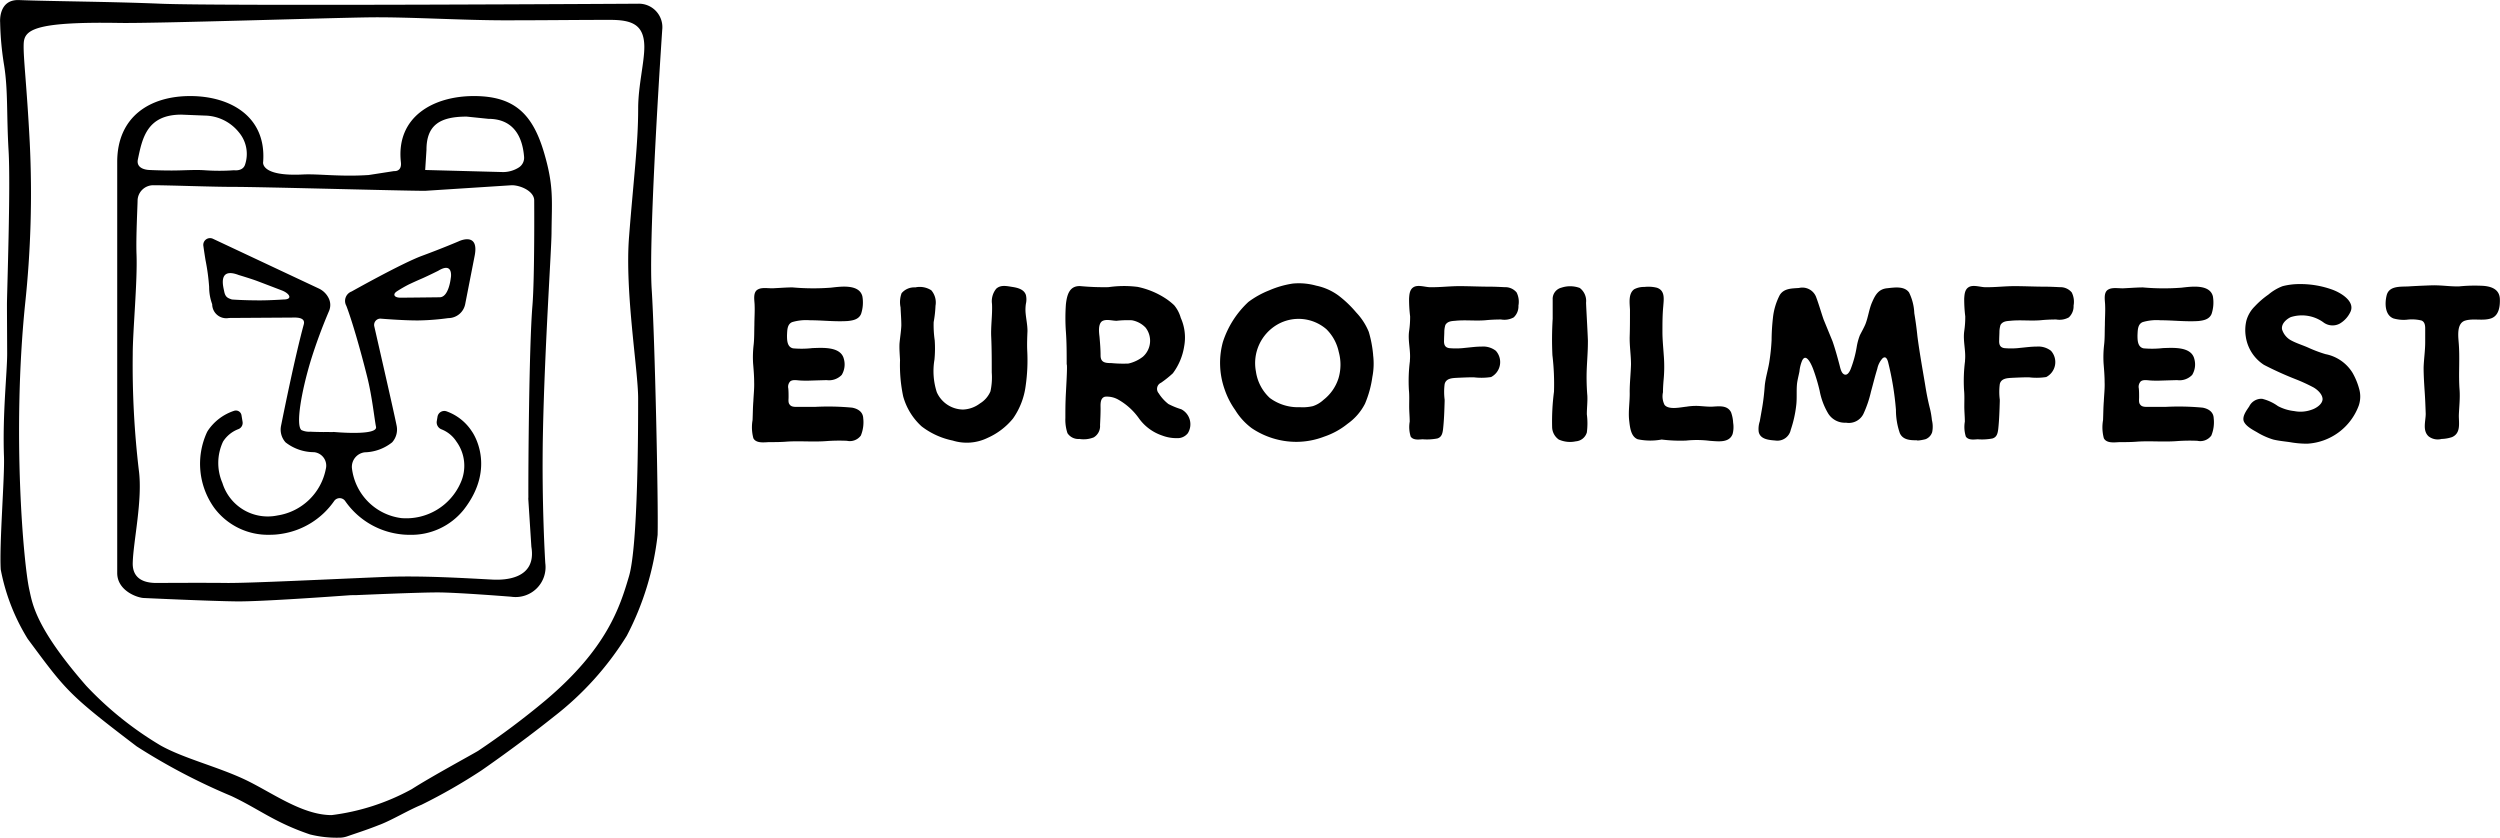
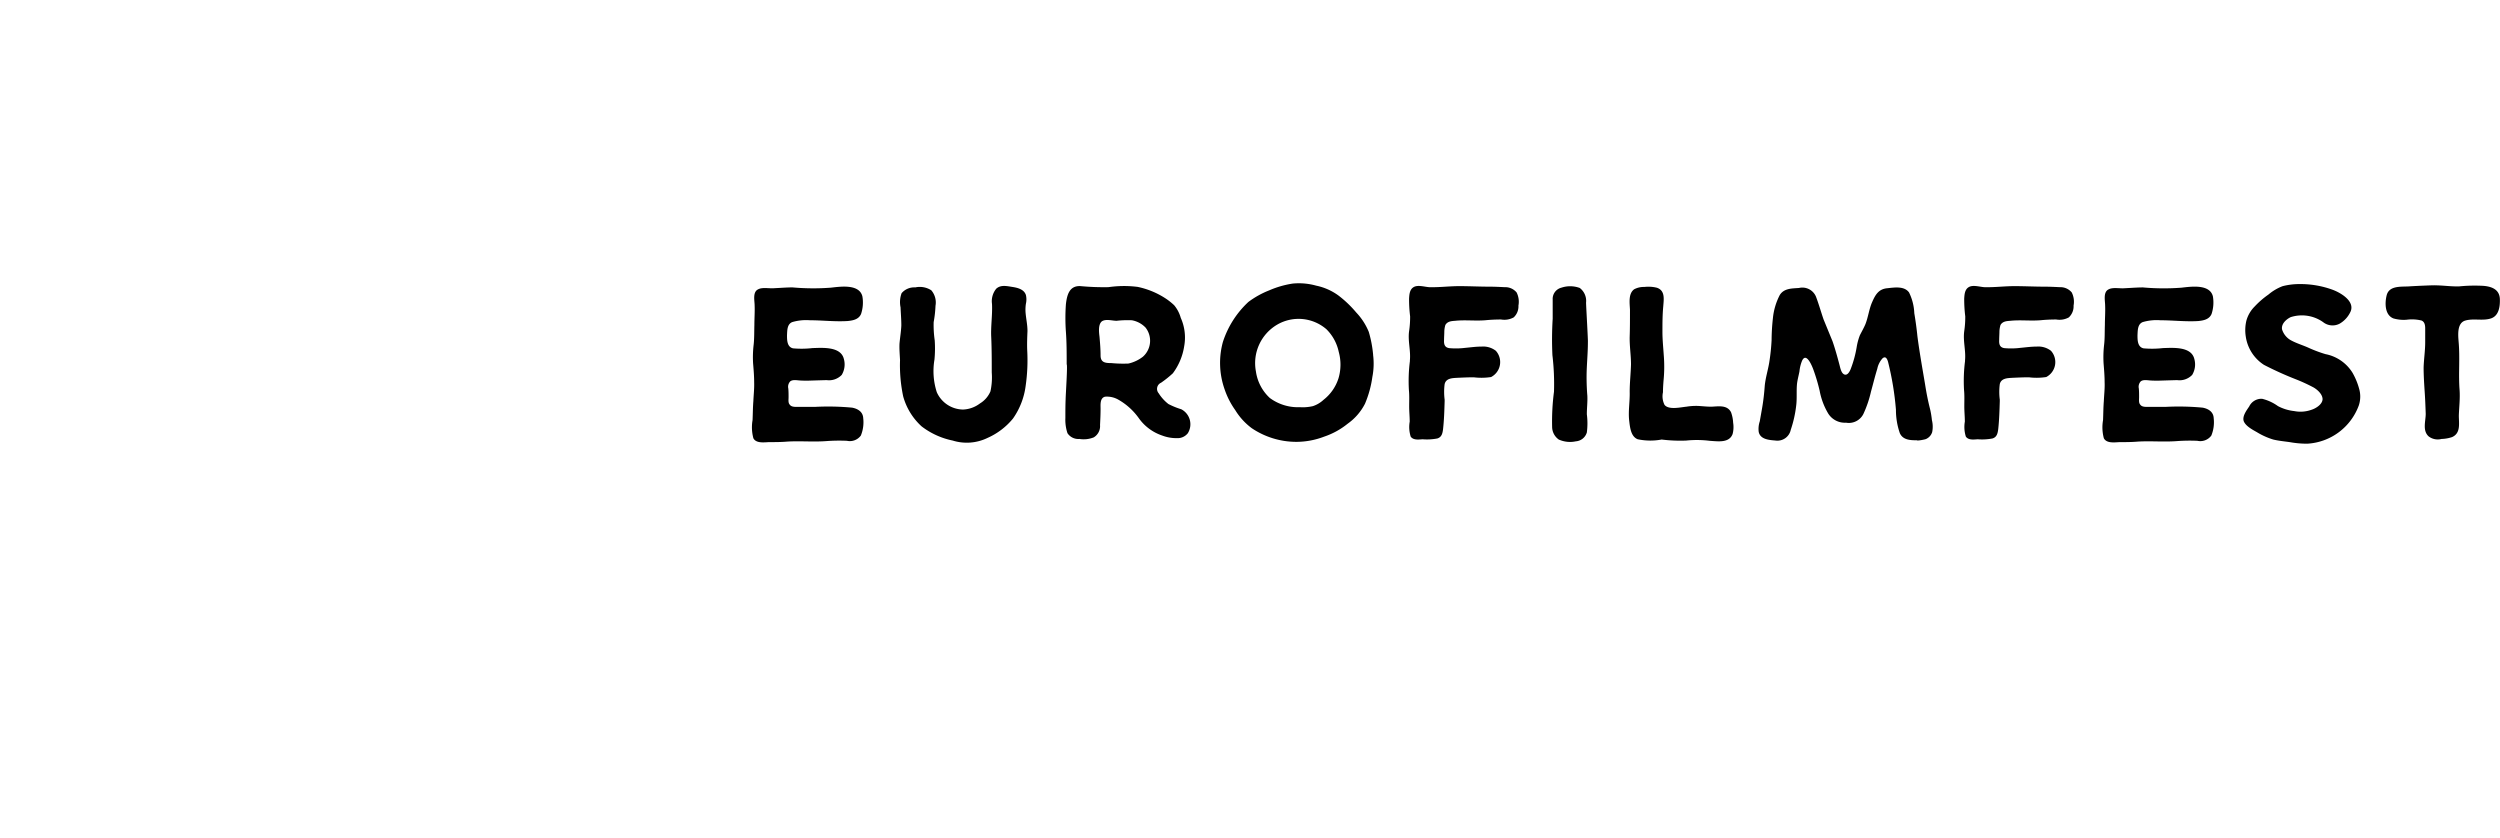
<svg xmlns="http://www.w3.org/2000/svg" width="205.576" height="68.884" viewBox="0 0 205.576 68.884">
  <g id="logo" transform="translate(-71.28 -15.116)">
-     <path id="Path_3224" data-name="Path 3224" d="M44.083-20.435c0,.6.014,2.989.017,4.03.006,1.524-.391,4.946-.261,8.5.061,1.66-.391,7.189-.267,9.269a16.765,16.765,0,0,0,2.216,5.7c3.177,4.284,3.321,4.548,8.963,8.843a50.263,50.263,0,0,0,7.778,4.08C64.8,21.053,66.07,22.156,69,23.147a9.074,9.074,0,0,0,2.4.268,1.945,1.945,0,0,0,.632-.1c.9-.311,1.526-.508,2.372-.835.127-.05.255-.1.382-.147,1.035-.408,2.277-1.168,3.391-1.627a46.128,46.128,0,0,0,4.907-2.81s2.975-2.044,5.943-4.413a25.1,25.1,0,0,0,6.021-6.665,23.512,23.512,0,0,0,2.539-8.3c.071-2.579-.23-16.3-.486-20.172-.242-3.674.524-16.288.865-21.365a1.93,1.93,0,0,0-1.979-2.144s-34.354.208-39.276,0c-4.178-.176-9-.194-11.626-.3-1.738-.068-1.562,1.847-1.562,1.847a24.735,24.735,0,0,0,.333,3.56c.321,2.041.186,3.98.361,6.989S44.088-21.541,44.083-20.435ZM88.362,12.128a65.3,65.3,0,0,1-5.537,4.148c-.489.3-3.841,2.112-5.454,3.147a18.4,18.4,0,0,1-6.587,2.135c-2.483,0-5.022-1.944-7.225-2.965-2.239-1.039-4.983-1.717-6.846-2.762a28.045,28.045,0,0,1-6.107-4.9c-4.216-4.827-4.434-6.8-4.686-7.917-.471-2.1-1.423-12.793-.35-23.425a85.688,85.688,0,0,0,.388-13.32c-.245-4.75-.536-6.964-.5-8.1s.689-1.874,7.877-1.751c2.91.05,17.641-.432,20.756-.461s7.5.245,10.919.245,5.706-.036,8.654-.036c1.769,0,2.812.358,2.83,2.192.012,1.268-.506,3.235-.506,5.084,0,2.957-.374,5.737-.751,10.578-.351,4.515.748,10.929.748,13.259s0,12.081-.748,14.627S93.419,7.862,88.362,12.128Zm-8.9-8.881c-1.6,0-6.669.223-6.669.223-.2,0-.4,0-.6.015-1.379.1-7.211.518-9.19.5-2.251-.024-7.62-.277-7.62-.277-.551,0-2.233-.589-2.233-2.059v-33.8c0-3.727,2.691-5.419,6-5.419s6.281,1.692,6,5.419c0,0-.267,1.209,3.274,1.03,1.27-.064,3.048.2,5.4.045l2.092-.324s.664.083.559-.751c-.4-3.727,2.691-5.419,6-5.419s4.831,1.451,5.775,4.659c.818,2.774.635,3.915.614,6.6-.011,1.465-.573,9.591-.708,16.507-.114,5.768.194,10.64.194,10.64a2.46,2.46,0,0,1-2.8,2.765S81.067,3.243,79.464,3.247Zm7.489-7.711a1.312,1.312,0,0,0,.008-.155c-.011-2.218.052-12.287.335-15.729.189-2.3.145-8.64.145-8.64,0-.744-1.1-1.248-1.844-1.248l-7.124.459c-1.954,0-13.37-.324-15.856-.324-1.671,0-5.189-.135-6.5-.135a1.289,1.289,0,0,0-1.289,1.217c0,.389-.142,3.072-.089,4.456.085,2.257-.312,6.322-.311,8.217a73.505,73.505,0,0,0,.5,9.534c.33,2.436-.456,5.848-.5,7.637-.021.851.389,1.645,1.95,1.644,0,0,3.9-.024,5.718,0s8.492-.306,13.032-.494c3.041-.127,6.61.1,8.9.218.917.045,3.633,0,3.18-2.7ZM62.765-11.688a4.16,4.16,0,0,0-2.177,1.659c-.02.035-.039.073-.059.108a6.211,6.211,0,0,0,.609,6.228,5.5,5.5,0,0,0,4.544,2.2,5.943,5.943,0,0,0,.976-.077,6.449,6.449,0,0,0,4.325-2.691.553.553,0,0,1,.917,0A6.447,6.447,0,0,0,76.22-1.567a6.007,6.007,0,0,0,.979.077,5.522,5.522,0,0,0,4.436-2.054c2.785-3.557.685-6.44.685-6.44a4.14,4.14,0,0,0-2.073-1.654.566.566,0,0,0-.76.441l-.061.368a.616.616,0,0,0,.385.664,2.58,2.58,0,0,1,1.233,1.009,3.38,3.38,0,0,1,.342,3.391,4.878,4.878,0,0,1-4.878,2.9,4.689,4.689,0,0,1-4.06-4.128A1.205,1.205,0,0,1,73.5-8.274a3.764,3.764,0,0,0,2.257-.821,1.578,1.578,0,0,0,.367-1.38c-.224-1.115-1.22-5.457-1.836-8.16a.518.518,0,0,1,.5-.633s1.889.159,3.127.15a20.009,20.009,0,0,0,2.454-.191,1.423,1.423,0,0,0,1.394-1.145l.789-4.03c.309-1.683-.892-1.342-1.339-1.133,0,0-1.324.567-2.989,1.18s-5.8,2.938-5.8,2.938a.828.828,0,0,0-.432,1.182c.47,1.23,1.165,3.638,1.724,5.878.4,1.606.585,3.438.715,4.066.17.771-3.494.424-3.494.424,0,.021-.491,0-.8.008-.214,0-1.077-.017-1.077-.03a1.508,1.508,0,0,1-.762-.133c-.48-.4-.012-3.144.777-5.746A42.514,42.514,0,0,1,70.57-19.9a1.256,1.256,0,0,0-.03-1.044,1.715,1.715,0,0,0-.814-.8L61.02-25.834a.556.556,0,0,0-.782.615s.059.445.171,1.133a17.362,17.362,0,0,1,.3,2.213,4.084,4.084,0,0,0,.251,1.423,1.157,1.157,0,0,0,1.382,1.129l5.171-.033c.25,0,1.15-.074.977.564-.724,2.662-1.636,7.178-1.865,8.316a1.57,1.57,0,0,0,.367,1.38,3.808,3.808,0,0,0,2.338.809,1.111,1.111,0,0,1,.973,1.38,4.792,4.792,0,0,1-3.977,3.824A3.9,3.9,0,0,1,61.8-5.756a4.131,4.131,0,0,1,.053-3.4,2.571,2.571,0,0,1,1.264-1.026.546.546,0,0,0,.341-.6l-.089-.541A.465.465,0,0,0,62.765-11.688Zm.359-11.17s1.027.306,1.565.509,1.988.759,1.988.759c.676.258.921.748.156.748,0,0-1.076.073-1.91.074-1.485,0-2.345-.074-2.345-.074-.329-.111-.515-.183-.617-.592l-.061-.289C61.807-22.174,61.585-23.445,63.124-22.859Zm16.518,1.835s-2.663.033-3.2.033-.664-.291-.279-.532a11.245,11.245,0,0,1,.976-.561c.388-.179.512-.241,1.11-.5.512-.226,1.3-.62,1.3-.62,1.145-.7,1.085.336,1.026.623C80.575-22.584,80.413-20.991,79.642-21.024Zm2.245-14.857c-2.2,0-3.306.694-3.307,2.733l-.106,1.657,6.411.171a2.425,2.425,0,0,0,1.3-.385.945.945,0,0,0,.421-.873c-.142-1.763-.948-3.116-2.935-3.119Zm-23.463-.162c-2.825,0-3.213,1.933-3.575,3.68-.185.882.979.873.979.873s.835.041,1.8.041,1.957-.082,2.791-.015a16.741,16.741,0,0,0,2.338-.006s.709.109.9-.448a2.758,2.758,0,0,0-.5-2.668,3.667,3.667,0,0,0-2.8-1.379Z" transform="translate(27.769 60.584)" />
    <path id="Path_3225" data-name="Path 3225" d="M129.93-10.386c.67.237,1.881.929,1.534,1.792a2.189,2.189,0,0,1-.908,1.015,1.253,1.253,0,0,1-1.361-.129,3.021,3.021,0,0,0-2.659-.41c-.367.172-.8.56-.713,1.014a1.54,1.54,0,0,0,.8.929c.454.237.973.388,1.426.6a11.134,11.134,0,0,0,1.341.5,3.363,3.363,0,0,1,2.225,1.533,5.571,5.571,0,0,1,.54,1.3,2.307,2.307,0,0,1-.021,1.381A4.806,4.806,0,0,1,127.9,2.29a7.953,7.953,0,0,1-1.449-.129c-.454-.065-.929-.108-1.361-.215a5.815,5.815,0,0,1-1.341-.605c-.345-.195-.929-.5-1.081-.908-.13-.41.238-.885.454-1.209a1.118,1.118,0,0,1,1.06-.626,3.729,3.729,0,0,1,1.3.6,3.7,3.7,0,0,0,1.34.41A2.663,2.663,0,0,0,128.245-.5c.346-.108.886-.432.908-.864,0-.432-.476-.841-.822-1.014a14.4,14.4,0,0,0-1.318-.605,27.685,27.685,0,0,1-2.679-1.209A3.34,3.34,0,0,1,122.841-6.5a3.377,3.377,0,0,1,.044-1.317A2.639,2.639,0,0,1,123.577-9a7.038,7.038,0,0,1,1.123-.972,3.983,3.983,0,0,1,1.168-.691,5.51,5.51,0,0,1,1.36-.172A7.707,7.707,0,0,1,129.93-10.386ZM19.676-6.478c-.044-.906.108-1.814.064-2.722a1.619,1.619,0,0,1,.346-1.251c.367-.346.886-.217,1.319-.151s.973.194,1.123.669a1.593,1.593,0,0,1,0,.713,3.27,3.27,0,0,0-.022.8c.044.474.151.95.151,1.446-.022.519-.044,1.059-.022,1.577a14.76,14.76,0,0,1-.129,2.937A6,6,0,0,1,21.47.216a5.66,5.66,0,0,1-2.1,1.6A3.9,3.9,0,0,1,16.5,2.03,6.241,6.241,0,0,1,13.949.864,5.207,5.207,0,0,1,12.436-1.6a12.411,12.411,0,0,1-.259-2.98c-.022-.453-.065-.906-.044-1.36.044-.5.129-.992.151-1.49,0-.5-.044-.993-.064-1.491a2.117,2.117,0,0,1,.086-1.165,1.36,1.36,0,0,1,1.124-.476,1.746,1.746,0,0,1,1.318.238,1.542,1.542,0,0,1,.346,1.273,9.5,9.5,0,0,1-.151,1.34A8.8,8.8,0,0,0,15.03-6.2a9.666,9.666,0,0,1-.022,1.577A5.648,5.648,0,0,0,15.2-1.944,2.394,2.394,0,0,0,17.364-.518a2.451,2.451,0,0,0,1.383-.5,2.138,2.138,0,0,0,.864-.993,5.342,5.342,0,0,0,.108-1.555C19.719-4.534,19.719-5.506,19.676-6.478ZM9.15.195A2.861,2.861,0,0,1,8.955,1.62a1.121,1.121,0,0,1-1.145.432,14.03,14.03,0,0,0-1.642.021c-1.081.087-2.183-.021-3.264.044-.5.044-1.016.044-1.513.044C.98,2.182.332,2.269.116,1.837A3.476,3.476,0,0,1,.051.346C.074-.172.074-.691.116-1.209.138-1.727.2-2.246.182-2.764.182-3.282.138-3.8.094-4.319A8.707,8.707,0,0,1,.138-5.83C.2-6.37.182-6.931.2-7.471c0-.54.042-1.058.021-1.6,0-.388-.173-1.081.26-1.318.367-.215.951-.064,1.361-.108.5-.022.993-.065,1.491-.065a19.219,19.219,0,0,0,3.156.022c.778-.086,2.333-.324,2.592.713a2.965,2.965,0,0,1-.108,1.447c-.194.454-.669.54-1.1.583C6.838-7.73,5.8-7.86,4.763-7.86a4.065,4.065,0,0,0-1.448.15c-.432.174-.41.692-.432,1.081,0,.39,0,.972.5,1.079a7.951,7.951,0,0,0,1.6-.022c.8-.022,2.314-.15,2.573.886a1.665,1.665,0,0,1-.173,1.318,1.444,1.444,0,0,1-1.232.431c-.129,0-1.534.044-1.534.044H4.59c-.259,0-.5,0-.735-.022s-.541-.065-.713.087a.64.64,0,0,0-.152.582c.022.238.022.476.022.714,0,.194-.044.453.087.6.129.195.388.195.605.195H5.173a20.963,20.963,0,0,1,3.069.064C8.718-.582,9.129-.323,9.15.195ZM120.2.195a2.861,2.861,0,0,1-.195,1.426,1.12,1.12,0,0,1-1.144.432,14.048,14.048,0,0,0-1.643.021c-1.081.087-2.183-.021-3.264.044-.5.044-1.015.044-1.513.044-.411.022-1.059.109-1.275-.323a3.476,3.476,0,0,1-.064-1.491c.022-.518.022-1.037.064-1.555.022-.518.087-1.037.065-1.555,0-.518-.044-1.036-.086-1.555a8.829,8.829,0,0,1,.042-1.511c.065-.54.044-1.1.065-1.641,0-.54.044-1.058.021-1.6,0-.388-.172-1.081.26-1.318.368-.215.95-.064,1.361-.108.5-.022.995-.065,1.491-.065a19.219,19.219,0,0,0,3.156.022c.778-.086,2.334-.324,2.593.713a2.994,2.994,0,0,1-.109,1.447c-.194.454-.669.54-1.1.583-1.037.064-2.074-.065-3.111-.065a4.062,4.062,0,0,0-1.448.15c-.432.174-.41.692-.432,1.081,0,.39,0,.972.5,1.079a7.964,7.964,0,0,0,1.6-.022c.8-.022,2.313-.15,2.571.886a1.66,1.66,0,0,1-.174,1.318,1.441,1.441,0,0,1-1.231.431c-.129,0-1.534.044-1.534.044h-.022c-.259,0-.5,0-.735-.022s-.541-.065-.713.087a.647.647,0,0,0-.152.582c.022.238.022.476.022.714,0,.194-.042.453.087.6.129.195.388.195.605.195h1.469a20.959,20.959,0,0,1,3.069.064C119.771-.582,120.181-.323,120.2.195Zm-69.122-5.2A5.675,5.675,0,0,1,51.017-3.2a8.6,8.6,0,0,1-.605,2.2A4.552,4.552,0,0,1,48.985.648a6.2,6.2,0,0,1-1.924,1.059,6.426,6.426,0,0,1-2.29.432A6.575,6.575,0,0,1,41.1,1.016a5.287,5.287,0,0,1-1.36-1.49,6.558,6.558,0,0,1-.865-1.684,6.515,6.515,0,0,1-.151-3.909,7.727,7.727,0,0,1,2.1-3.3,7.348,7.348,0,0,1,1.707-.95,7.75,7.75,0,0,1,1.946-.561,5.306,5.306,0,0,1,1.923.173,4.728,4.728,0,0,1,1.815.8,9.074,9.074,0,0,1,1.47,1.4,5.132,5.132,0,0,1,1.037,1.6A9.543,9.543,0,0,1,51.081-5.009Zm15.3,6.975A1.281,1.281,0,0,1,65.8.951a18.973,18.973,0,0,1,.152-2.937,19.98,19.98,0,0,0-.129-3,27.612,27.612,0,0,1,.022-3V-9.566a.949.949,0,0,1,.713-.972,2.277,2.277,0,0,1,1.513.022,1.335,1.335,0,0,1,.519,1.209c0,.237.173,3.218.15,3.218v.044c0,.95-.108,1.9-.108,2.85q0,.779.064,1.555c.023.5-.042.993-.042,1.513a5.737,5.737,0,0,1,0,1.49,1.02,1.02,0,0,1-.909.733A2.255,2.255,0,0,1,66.386,1.965Zm6.16-12.373a1.669,1.669,0,0,1,.843-.195,2.837,2.837,0,0,1,1.037.065c.691.237.561.95.519,1.533-.067.713-.067,1.4-.067,2.095,0,.647.067,1.274.109,1.922a11.577,11.577,0,0,1-.021,2.116c-.022.3-.044.605-.044.928a1.559,1.559,0,0,0,.129,1.037c.345.432,1.318.195,1.793.15a4.956,4.956,0,0,1,.972-.063c.368.021.714.063,1.081.063.563-.021,1.3-.172,1.622.455a2.925,2.925,0,0,1,.173.863,2.238,2.238,0,0,1-.044.929c-.281.755-1.21.6-1.859.561a8.55,8.55,0,0,0-1.966-.022,12.451,12.451,0,0,1-2.01-.086,5.045,5.045,0,0,1-1.966-.022C72.265,1.706,72.2.929,72.135.39c-.087-.778.065-1.577.042-2.354,0-.756.087-1.511.108-2.268,0-.756-.128-1.533-.108-2.29.023-.691.023-1.4.023-2.116v-.086C72.178-9.263,72.048-10.041,72.545-10.408ZM87.8-2.051a14.949,14.949,0,0,0-.519-1.75c-.108-.3-.583-1.468-.928-.733a3.1,3.1,0,0,0-.217.886c-.064.323-.151.647-.195.972-.065.583,0,1.187-.065,1.77a9.56,9.56,0,0,1-.454,2.052,1.121,1.121,0,0,1-1.254.885c-.518-.044-1.252-.087-1.382-.713a1.957,1.957,0,0,1,.087-.864l.194-1.1c.108-.626.173-1.231.217-1.836.064-.647.259-1.252.367-1.9a16.923,16.923,0,0,0,.195-1.836,17.185,17.185,0,0,1,.108-1.814,5.25,5.25,0,0,1,.563-1.9c.346-.56.993-.54,1.578-.582a1.212,1.212,0,0,1,1.4.713c.238.626.41,1.252.627,1.878l.735,1.792c.217.627.39,1.254.561,1.9.065.237.131.626.324.777.3.237.519-.173.605-.388a9.17,9.17,0,0,0,.5-1.836,4.769,4.769,0,0,1,.259-.95c.152-.3.326-.605.454-.906.238-.605.3-1.254.563-1.837.26-.6.54-1.058,1.232-1.122.605-.065,1.4-.195,1.793.346a4.219,4.219,0,0,1,.432,1.705c.109.647.195,1.274.26,1.922.172,1.318.41,2.634.627,3.929.108.692.237,1.361.41,2.031a6.958,6.958,0,0,1,.151.908,2.228,2.228,0,0,1,.022.993.918.918,0,0,1-.5.561c-.064.042-.758.173-.758.108-.538,0-1.145-.022-1.4-.583A5.805,5.805,0,0,1,94.071-.5a24.147,24.147,0,0,0-.647-3.93c-.065-.238-.195-.518-.454-.3a1.815,1.815,0,0,0-.433.863c-.195.627-.345,1.252-.519,1.879A9.154,9.154,0,0,1,91.392-.15a1.338,1.338,0,0,1-1.427.713A1.61,1.61,0,0,1,88.5-.193,5.666,5.666,0,0,1,87.8-2.051Zm-33.7-2.483c.087-.82-.173-1.6-.064-2.419a7.79,7.79,0,0,0,.086-1.229,11.3,11.3,0,0,1-.086-1.469c.022-.324.044-.735.367-.929.346-.215.908-.021,1.3,0,.822.022,1.642-.086,2.464-.086s1.664.044,2.486.044c.41,0,.82.022,1.252.042a1.211,1.211,0,0,1,.973.433,1.7,1.7,0,0,1,.151,1.079,1.239,1.239,0,0,1-.39.972,1.58,1.58,0,0,1-1.037.173,12.984,12.984,0,0,0-1.318.064c-.822.065-1.643-.044-2.464.044-.3.022-.627.042-.8.345a2.043,2.043,0,0,0-.086.5c0,.238-.022.5-.022.735-.022.367.064.627.454.67a6.076,6.076,0,0,0,1.252-.022c.477-.044.931-.109,1.384-.109a1.7,1.7,0,0,1,1.167.346,1.386,1.386,0,0,1-.39,2.159,5.181,5.181,0,0,1-1.426.022c-.454,0-.929.022-1.4.044-.388.022-.886.044-.993.518a4.989,4.989,0,0,0,0,1.274v.129c-.022.756-.044,1.534-.131,2.31-.042.326-.108.649-.476.756a4.569,4.569,0,0,1-1.21.065c-.323.022-.755.086-.973-.217A2.622,2.622,0,0,1,54.088.475c0-.41-.044-.82-.044-1.252,0-.453.022-.906-.022-1.338A12.948,12.948,0,0,1,54.108-4.534Zm45.649,0c.086-.82-.173-1.6-.064-2.419a7.788,7.788,0,0,0,.086-1.229,11.3,11.3,0,0,1-.086-1.469c.022-.324.044-.735.367-.929.346-.215.908-.021,1.3,0,.82.022,1.642-.086,2.464-.086s1.663.044,2.486.044c.41,0,.82.022,1.252.042a1.211,1.211,0,0,1,.973.433,1.7,1.7,0,0,1,.151,1.079,1.243,1.243,0,0,1-.39.972,1.581,1.581,0,0,1-1.037.173,12.984,12.984,0,0,0-1.318.064c-.822.065-1.643-.044-2.464.044-.3.022-.627.042-.8.345a2.1,2.1,0,0,0-.087.5c0,.238-.021.5-.021.735-.022.367.064.627.454.67a6.076,6.076,0,0,0,1.252-.022c.477-.044.931-.109,1.384-.109a1.7,1.7,0,0,1,1.167.346,1.386,1.386,0,0,1-.39,2.159,5.181,5.181,0,0,1-1.425.022c-.454,0-.929.022-1.4.044-.388.022-.886.044-.993.518a4.935,4.935,0,0,0,0,1.274v.129c-.023.756-.044,1.534-.129,2.31-.044.326-.109.649-.477.756a4.569,4.569,0,0,1-1.21.065c-.323.022-.756.086-.973-.217A2.622,2.622,0,0,1,99.737.475c0-.41-.044-.82-.044-1.252,0-.453.022-.906-.022-1.338A12.949,12.949,0,0,1,99.757-4.534Zm40.633-6.111a12.79,12.79,0,0,1,2.031-.042c.67.064,1.275.3,1.319,1.058.022.605-.065,1.4-.735,1.619s-1.427-.021-2.1.173c-.691.194-.6,1.167-.56,1.706.128,1.36-.023,2.7.085,4.038.044.712-.042,1.382-.064,2.073,0,.647.173,1.447-.562,1.77a3.019,3.019,0,0,1-.865.151,1.225,1.225,0,0,1-1.059-.215c-.519-.476-.237-1.252-.237-1.858-.022-.627-.044-1.231-.087-1.836-.042-.647-.086-1.317-.086-1.965.022-.691.13-1.382.13-2.073V-7.191c0-.258-.044-.538-.3-.647a3.334,3.334,0,0,0-1.232-.064,3.026,3.026,0,0,1-1.081-.109c-.713-.281-.713-1.252-.561-1.879.195-.841,1.188-.712,1.859-.755.217-.022,2.118-.108,2.118-.086C139.051-10.732,139.72-10.624,140.39-10.646ZM25.817-6.911a15.743,15.743,0,0,1,0-2.267c.086-.756.281-1.533,1.188-1.49a20.806,20.806,0,0,0,2.313.086,8.894,8.894,0,0,1,2.4-.022,6.681,6.681,0,0,1,2.161.864,5.07,5.07,0,0,1,.842.647,2.806,2.806,0,0,1,.541,1.037,3.951,3.951,0,0,1,.281,2.332A4.983,4.983,0,0,1,34.612-3.5a8.552,8.552,0,0,1-.972.778.551.551,0,0,0-.195.864,3.469,3.469,0,0,0,.8.885,6.266,6.266,0,0,0,1.06.432,1.393,1.393,0,0,1,.541,1.965,1.069,1.069,0,0,1-.909.41,3.3,3.3,0,0,1-1.21-.217A3.87,3.87,0,0,1,31.845.238a5.249,5.249,0,0,0-1.729-1.576,1.888,1.888,0,0,0-1.081-.237c-.431.108-.367.669-.367.993,0,.453-.022.885-.044,1.338a1.076,1.076,0,0,1-.519,1.015,2.224,2.224,0,0,1-1.187.129,1.061,1.061,0,0,1-.973-.476A3.515,3.515,0,0,1,25.773.173c0-.518,0-1.037.022-1.555,0-.281.173-2.85.086-2.85C25.881-5.139,25.881-6.024,25.817-6.911ZM48.25-5.268a3.676,3.676,0,0,0-1.015-1.858,3.5,3.5,0,0,0-4.02-.388,3.669,3.669,0,0,0-1.773,3.866,3.659,3.659,0,0,0,1.145,2.181,3.887,3.887,0,0,0,2.464.755A3.677,3.677,0,0,0,46.133-.8,2.392,2.392,0,0,0,47-1.316a3.638,3.638,0,0,0,1.232-1.772A3.932,3.932,0,0,0,48.25-5.268ZM30.959-4.3a3.017,3.017,0,0,0,1.188-.561,1.754,1.754,0,0,0,.217-2.4A2.065,2.065,0,0,0,31.24-7.86a8.2,8.2,0,0,0-1.254.044c-.367,0-.886-.173-1.21.044-.323.259-.237.928-.195,1.274.044.518.087,1.015.087,1.533,0,.583.388.627.886.627A10.285,10.285,0,0,0,30.959-4.3Z" transform="translate(133.113 49.311)" />
  </g>
</svg>